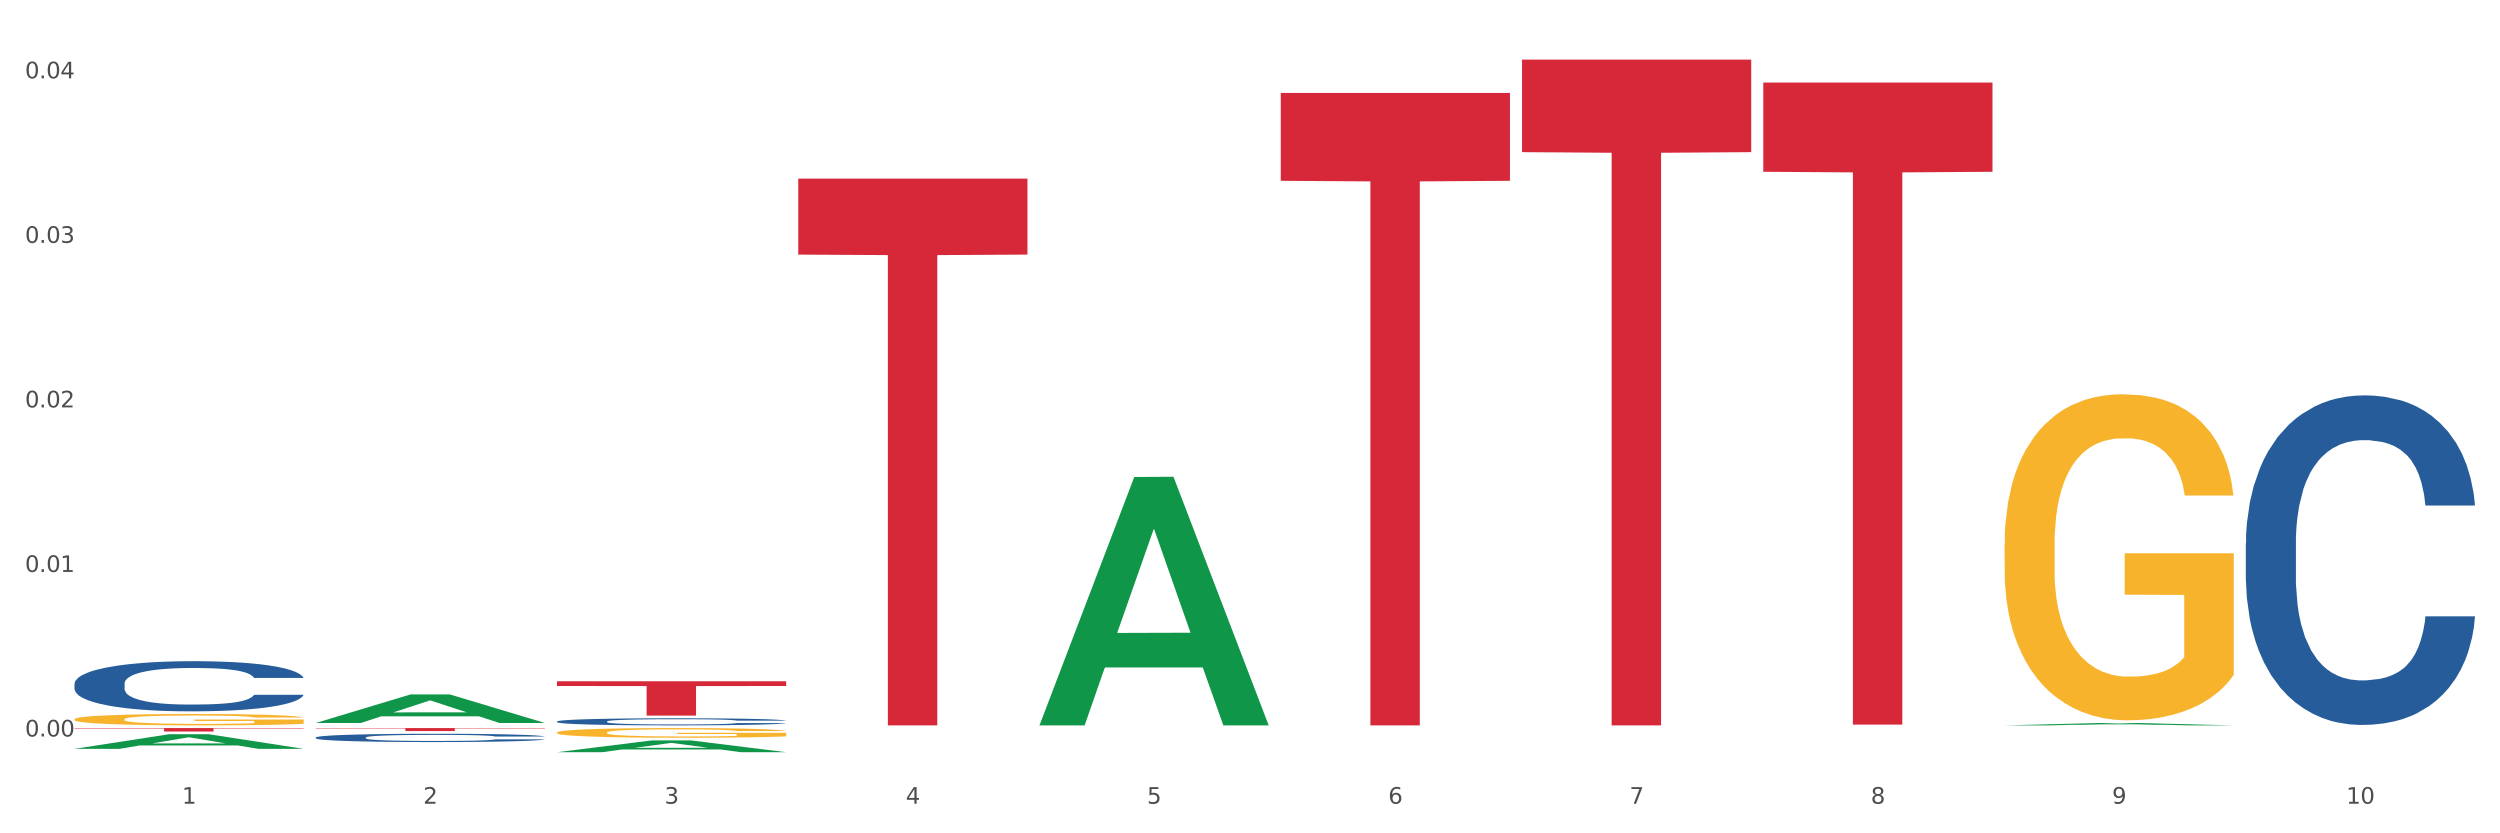
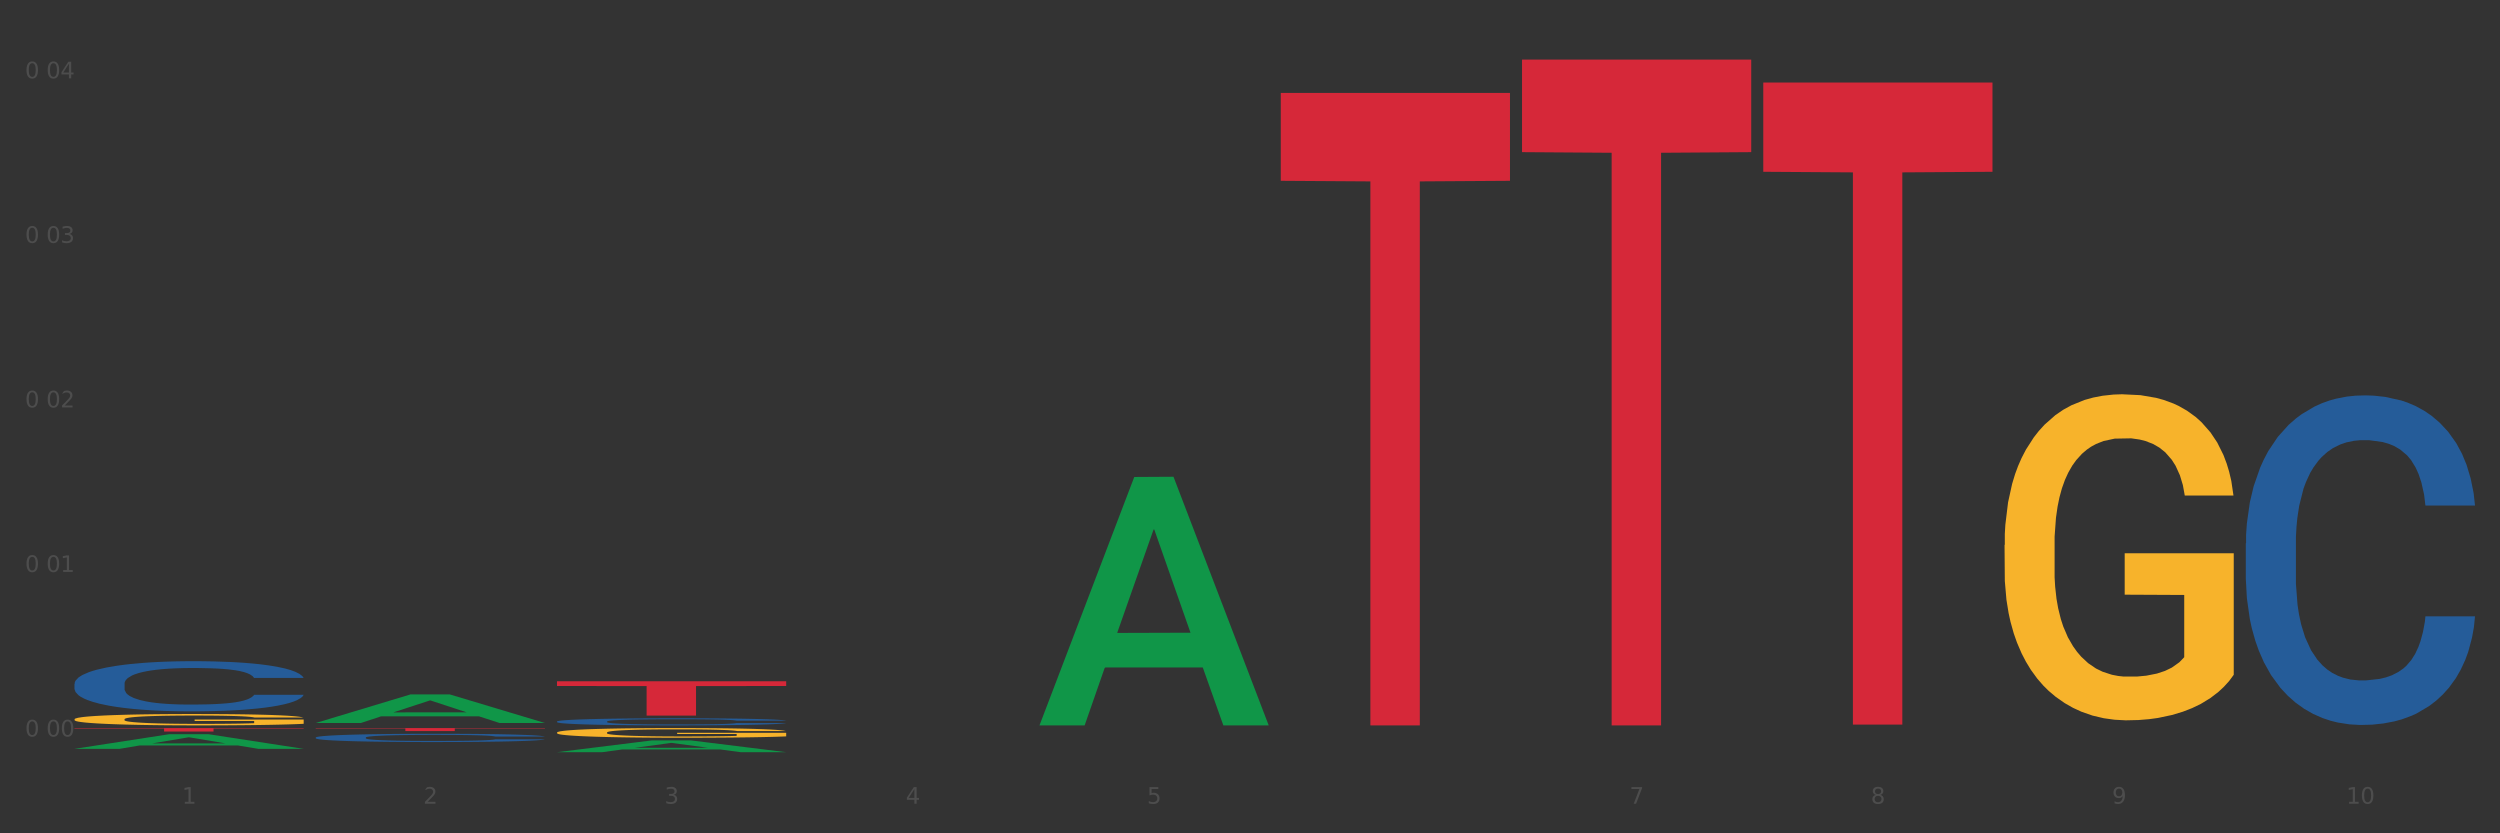
<svg xmlns="http://www.w3.org/2000/svg" xmlns:xlink="http://www.w3.org/1999/xlink" width="1080pt" height="360pt" viewBox="0 0 1080 360" version="1.1">
  <rect x="0" y="0" width="1080" height="360" fill="#333333" stroke="none" />
  <defs>
    <style type="text/css">*{stroke-linejoin: round; stroke-linecap: butt}</style>
  </defs>
  <g id="figure_1">
    <g id="patch_1">
-       <path d="M 0 360  L 1080 360  L 1080 0  L 0 0  z " style="fill: #ffffff; stroke: #ffffff; stroke-linejoin: miter" />
-     </g>
+       </g>
    <g id="axes_1">
      <g id="matplotlib.axis_1">
        <g id="xtick_1">
          <g id="text_1">
            <g style="fill: #4d4d4d" transform="translate(78.627 347.204) scale(0.096 -0.096)">
              <defs>
                <path id="DejaVuSans-31" d="M 794 531  L 1825 531  L 1825 4091  L 703 3866  L 703 4441  L 1819 4666  L 2450 4666  L 2450 531  L 3481 531  L 3481 0  L 794 0  L 794 531  z " transform="scale(0.016)" />
              </defs>
              <use xlink:href="#DejaVuSans-31" />
            </g>
          </g>
        </g>
        <g id="xtick_2">
          <g id="text_2">
            <g style="fill: #4d4d4d" transform="translate(182.851 347.204) scale(0.096 -0.096)">
              <defs>
-                 <path id="DejaVuSans-32" d="M 1228 531  L 3431 531  L 3431 0  L 469 0  L 469 531  Q 828 903 1448 1529  Q 2069 2156 2228 2338  Q 2531 2678 2651 2914  Q 2772 3150 2772 3378  Q 2772 3750 2511 3984  Q 2250 4219 1831 4219  Q 1534 4219 1204 4116  Q 875 4013 500 3803  L 500 4441  Q 881 4594 1212 4672  Q 1544 4750 1819 4750  Q 2544 4750 2975 4387  Q 3406 4025 3406 3419  Q 3406 3131 3298 2873  Q 3191 2616 2906 2266  Q 2828 2175 2409 1742  Q 1991 1309 1228 531  z " transform="scale(0.016)" />
+                 <path id="DejaVuSans-32" d="M 1228 531  L 3431 531  L 3431 0  L 469 0  L 469 531  Q 828 903 1448 1529  Q 2069 2156 2228 2338  Q 2531 2678 2651 2914  Q 2772 3150 2772 3378  Q 2772 3750 2511 3984  Q 2250 4219 1831 4219  Q 1534 4219 1204 4116  Q 875 4013 500 3803  Q 881 4594 1212 4672  Q 1544 4750 1819 4750  Q 2544 4750 2975 4387  Q 3406 4025 3406 3419  Q 3406 3131 3298 2873  Q 3191 2616 2906 2266  Q 2828 2175 2409 1742  Q 1991 1309 1228 531  z " transform="scale(0.016)" />
              </defs>
              <use xlink:href="#DejaVuSans-32" />
            </g>
          </g>
        </g>
        <g id="xtick_3">
          <g id="text_3">
            <g style="fill: #4d4d4d" transform="translate(287.074 347.204) scale(0.096 -0.096)">
              <defs>
                <path id="DejaVuSans-33" d="M 2597 2516  Q 3050 2419 3304 2112  Q 3559 1806 3559 1356  Q 3559 666 3084 287  Q 2609 -91 1734 -91  Q 1441 -91 1130 -33  Q 819 25 488 141  L 488 750  Q 750 597 1062 519  Q 1375 441 1716 441  Q 2309 441 2620 675  Q 2931 909 2931 1356  Q 2931 1769 2642 2001  Q 2353 2234 1838 2234  L 1294 2234  L 1294 2753  L 1863 2753  Q 2328 2753 2575 2939  Q 2822 3125 2822 3475  Q 2822 3834 2567 4026  Q 2313 4219 1838 4219  Q 1578 4219 1281 4162  Q 984 4106 628 3988  L 628 4550  Q 988 4650 1302 4700  Q 1616 4750 1894 4750  Q 2613 4750 3031 4423  Q 3450 4097 3450 3541  Q 3450 3153 3228 2886  Q 3006 2619 2597 2516  z " transform="scale(0.016)" />
              </defs>
              <use xlink:href="#DejaVuSans-33" />
            </g>
          </g>
        </g>
        <g id="xtick_4">
          <g id="text_4">
            <g style="fill: #4d4d4d" transform="translate(391.298 347.204) scale(0.096 -0.096)">
              <defs>
                <path id="DejaVuSans-34" d="M 2419 4116  L 825 1625  L 2419 1625  L 2419 4116  z M 2253 4666  L 3047 4666  L 3047 1625  L 3713 1625  L 3713 1100  L 3047 1100  L 3047 0  L 2419 0  L 2419 1100  L 313 1100  L 313 1709  L 2253 4666  z " transform="scale(0.016)" />
              </defs>
              <use xlink:href="#DejaVuSans-34" />
            </g>
          </g>
        </g>
        <g id="xtick_5">
          <g id="text_5">
            <g style="fill: #4d4d4d" transform="translate(495.522 347.204) scale(0.096 -0.096)">
              <defs>
                <path id="DejaVuSans-35" d="M 691 4666  L 3169 4666  L 3169 4134  L 1269 4134  L 1269 2991  Q 1406 3038 1543 3061  Q 1681 3084 1819 3084  Q 2600 3084 3056 2656  Q 3513 2228 3513 1497  Q 3513 744 3044 326  Q 2575 -91 1722 -91  Q 1428 -91 1123 -41  Q 819 9 494 109  L 494 744  Q 775 591 1075 516  Q 1375 441 1709 441  Q 2250 441 2565 725  Q 2881 1009 2881 1497  Q 2881 1984 2565 2268  Q 2250 2553 1709 2553  Q 1456 2553 1204 2497  Q 953 2441 691 2322  L 691 4666  z " transform="scale(0.016)" />
              </defs>
              <use xlink:href="#DejaVuSans-35" />
            </g>
          </g>
        </g>
        <g id="xtick_6">
          <g id="text_6">
            <g style="fill: #4d4d4d" transform="translate(599.745 347.204) scale(0.096 -0.096)">
              <defs>
-                 <path id="DejaVuSans-36" d="M 2113 2584  Q 1688 2584 1439 2293  Q 1191 2003 1191 1497  Q 1191 994 1439 701  Q 1688 409 2113 409  Q 2538 409 2786 701  Q 3034 994 3034 1497  Q 3034 2003 2786 2293  Q 2538 2584 2113 2584  z M 3366 4563  L 3366 3988  Q 3128 4100 2886 4159  Q 2644 4219 2406 4219  Q 1781 4219 1451 3797  Q 1122 3375 1075 2522  Q 1259 2794 1537 2939  Q 1816 3084 2150 3084  Q 2853 3084 3261 2657  Q 3669 2231 3669 1497  Q 3669 778 3244 343  Q 2819 -91 2113 -91  Q 1303 -91 875 529  Q 447 1150 447 2328  Q 447 3434 972 4092  Q 1497 4750 2381 4750  Q 2619 4750 2861 4703  Q 3103 4656 3366 4563  z " transform="scale(0.016)" />
-               </defs>
+                 </defs>
              <use xlink:href="#DejaVuSans-36" />
            </g>
          </g>
        </g>
        <g id="xtick_7">
          <g id="text_7">
            <g style="fill: #4d4d4d" transform="translate(703.969 347.204) scale(0.096 -0.096)">
              <defs>
                <path id="DejaVuSans-37" d="M 525 4666  L 3525 4666  L 3525 4397  L 1831 0  L 1172 0  L 2766 4134  L 525 4134  L 525 4666  z " transform="scale(0.016)" />
              </defs>
              <use xlink:href="#DejaVuSans-37" />
            </g>
          </g>
        </g>
        <g id="xtick_8">
          <g id="text_8">
            <g style="fill: #4d4d4d" transform="translate(808.193 347.204) scale(0.096 -0.096)">
              <defs>
                <path id="DejaVuSans-38" d="M 2034 2216  Q 1584 2216 1326 1975  Q 1069 1734 1069 1313  Q 1069 891 1326 650  Q 1584 409 2034 409  Q 2484 409 2743 651  Q 3003 894 3003 1313  Q 3003 1734 2745 1975  Q 2488 2216 2034 2216  z M 1403 2484  Q 997 2584 770 2862  Q 544 3141 544 3541  Q 544 4100 942 4425  Q 1341 4750 2034 4750  Q 2731 4750 3128 4425  Q 3525 4100 3525 3541  Q 3525 3141 3298 2862  Q 3072 2584 2669 2484  Q 3125 2378 3379 2068  Q 3634 1759 3634 1313  Q 3634 634 3220 271  Q 2806 -91 2034 -91  Q 1263 -91 848 271  Q 434 634 434 1313  Q 434 1759 690 2068  Q 947 2378 1403 2484  z M 1172 3481  Q 1172 3119 1398 2916  Q 1625 2713 2034 2713  Q 2441 2713 2670 2916  Q 2900 3119 2900 3481  Q 2900 3844 2670 4047  Q 2441 4250 2034 4250  Q 1625 4250 1398 4047  Q 1172 3844 1172 3481  z " transform="scale(0.016)" />
              </defs>
              <use xlink:href="#DejaVuSans-38" />
            </g>
          </g>
        </g>
        <g id="xtick_9">
          <g id="text_9">
            <g style="fill: #4d4d4d" transform="translate(912.416 347.204) scale(0.096 -0.096)">
              <defs>
                <path id="DejaVuSans-39" d="M 703 97  L 703 672  Q 941 559 1184 500  Q 1428 441 1663 441  Q 2288 441 2617 861  Q 2947 1281 2994 2138  Q 2813 1869 2534 1725  Q 2256 1581 1919 1581  Q 1219 1581 811 2004  Q 403 2428 403 3163  Q 403 3881 828 4315  Q 1253 4750 1959 4750  Q 2769 4750 3195 4129  Q 3622 3509 3622 2328  Q 3622 1225 3098 567  Q 2575 -91 1691 -91  Q 1453 -91 1209 -44  Q 966 3 703 97  z M 1959 2075  Q 2384 2075 2632 2365  Q 2881 2656 2881 3163  Q 2881 3666 2632 3958  Q 2384 4250 1959 4250  Q 1534 4250 1286 3958  Q 1038 3666 1038 3163  Q 1038 2656 1286 2365  Q 1534 2075 1959 2075  z " transform="scale(0.016)" />
              </defs>
              <use xlink:href="#DejaVuSans-39" />
            </g>
          </g>
        </g>
        <g id="xtick_10">
          <g id="text_10">
            <g style="fill: #4d4d4d" transform="translate(1013.586 347.204) scale(0.096 -0.096)">
              <defs>
                <path id="DejaVuSans-30" d="M 2034 4250  Q 1547 4250 1301 3770  Q 1056 3291 1056 2328  Q 1056 1369 1301 889  Q 1547 409 2034 409  Q 2525 409 2770 889  Q 3016 1369 3016 2328  Q 3016 3291 2770 3770  Q 2525 4250 2034 4250  z M 2034 4750  Q 2819 4750 3233 4129  Q 3647 3509 3647 2328  Q 3647 1150 3233 529  Q 2819 -91 2034 -91  Q 1250 -91 836 529  Q 422 1150 422 2328  Q 422 3509 836 4129  Q 1250 4750 2034 4750  z " transform="scale(0.016)" />
              </defs>
              <use xlink:href="#DejaVuSans-31" />
              <use xlink:href="#DejaVuSans-30" transform="translate(63.623 0)" />
            </g>
          </g>
        </g>
        <g id="xtick_11" />
        <g id="xtick_12" />
        <g id="xtick_13" />
        <g id="xtick_14" />
        <g id="xtick_15" />
        <g id="xtick_16" />
        <g id="xtick_17" />
        <g id="xtick_18" />
        <g id="xtick_19" />
      </g>
      <g id="matplotlib.axis_2">
        <g id="ytick_1">
          <g id="text_11">
            <g style="fill: #4d4d4d" transform="translate(10.8 318.168) scale(0.096 -0.096)">
              <defs>
-                 <path id="DejaVuSans-2e" d="M 684 794  L 1344 794  L 1344 0  L 684 0  L 684 794  z " transform="scale(0.016)" />
-               </defs>
+                 </defs>
              <use xlink:href="#DejaVuSans-30" />
              <use xlink:href="#DejaVuSans-2e" transform="translate(63.623 0)" />
              <use xlink:href="#DejaVuSans-30" transform="translate(95.41 0)" />
              <use xlink:href="#DejaVuSans-30" transform="translate(159.033 0)" />
            </g>
          </g>
        </g>
        <g id="ytick_2">
          <g id="text_12">
            <g style="fill: #4d4d4d" transform="translate(10.8 247.085) scale(0.096 -0.096)">
              <use xlink:href="#DejaVuSans-30" />
              <use xlink:href="#DejaVuSans-2e" transform="translate(63.623 0)" />
              <use xlink:href="#DejaVuSans-30" transform="translate(95.41 0)" />
              <use xlink:href="#DejaVuSans-31" transform="translate(159.033 0)" />
            </g>
          </g>
        </g>
        <g id="ytick_3">
          <g id="text_13">
            <g style="fill: #4d4d4d" transform="translate(10.8 176.002) scale(0.096 -0.096)">
              <use xlink:href="#DejaVuSans-30" />
              <use xlink:href="#DejaVuSans-2e" transform="translate(63.623 0)" />
              <use xlink:href="#DejaVuSans-30" transform="translate(95.41 0)" />
              <use xlink:href="#DejaVuSans-32" transform="translate(159.033 0)" />
            </g>
          </g>
        </g>
        <g id="ytick_4">
          <g id="text_14">
            <g style="fill: #4d4d4d" transform="translate(10.8 104.919) scale(0.096 -0.096)">
              <use xlink:href="#DejaVuSans-30" />
              <use xlink:href="#DejaVuSans-2e" transform="translate(63.623 0)" />
              <use xlink:href="#DejaVuSans-30" transform="translate(95.41 0)" />
              <use xlink:href="#DejaVuSans-33" transform="translate(159.033 0)" />
            </g>
          </g>
        </g>
        <g id="ytick_5">
          <g id="text_15">
            <g style="fill: #4d4d4d" transform="translate(10.8 33.835) scale(0.096 -0.096)">
              <use xlink:href="#DejaVuSans-30" />
              <use xlink:href="#DejaVuSans-2e" transform="translate(63.623 0)" />
              <use xlink:href="#DejaVuSans-30" transform="translate(95.41 0)" />
              <use xlink:href="#DejaVuSans-34" transform="translate(159.033 0)" />
            </g>
          </g>
        </g>
        <g id="ytick_6" />
        <g id="ytick_7" />
        <g id="ytick_8" />
        <g id="ytick_9" />
      </g>
      <g id="PolyCollection_1">
        <path d="M 32.175 323.491  L 32.277 323.485  L 73.107 317.178  L 90.051 317.172  L 131.187 323.503  L 111.589 323.503  L 102.709 322.029  L 60.552 322.029  L 60.246 322.053  L 51.671 323.503  L 32.175 323.503  L 32.175 323.491  L 65.86 321.149  L 97.401 321.143  L 81.783 318.521  L 81.579 318.51  L 81.375 318.527  L 65.758 321.143  L 65.86 321.149  L 32.175 323.491  z " clip-path="url(#pb880088535)" style="fill: #109648" />
        <path d="M 32.175 314.521  L 131.187 314.521  L 131.187 314.729  L 92.239 314.73  L 92.239 316.017  L 70.888 316.017  L 70.888 314.73  L 32.175 314.729  L 32.175 314.522  L 32.175 314.521  z " clip-path="url(#pb880088535)" style="fill: #d62839" />
-         <path d="M 344.846 77.159  L 443.858 77.159  L 443.858 109.984  L 404.91 110.206  L 404.91 313.366  L 383.559 313.366  L 383.559 110.206  L 344.846 109.984  L 344.846 77.381  L 344.846 77.159  z " clip-path="url(#pb880088535)" style="fill: #d62839" />
        <path d="M 553.293 40.138  L 652.306 40.138  L 652.306 78.108  L 613.358 78.364  L 613.358 313.366  L 592.006 313.366  L 592.006 78.364  L 553.293 78.108  L 553.293 40.394  L 553.293 40.138  z " clip-path="url(#pb880088535)" style="fill: #d62839" />
        <path d="M 657.517 25.759  L 756.529 25.759  L 756.529 65.727  L 717.581 65.997  L 717.581 313.366  L 696.23 313.366  L 696.23 65.997  L 657.517 65.727  L 657.517 26.03  L 657.517 25.759  z " clip-path="url(#pb880088535)" style="fill: #d62839" />
        <path d="M 761.74 35.668  L 860.753 35.668  L 860.753 74.21  L 821.805 74.47  L 821.805 313.015  L 800.454 313.015  L 800.454 74.47  L 761.74 74.21  L 761.74 35.928  L 761.74 35.668  z " clip-path="url(#pb880088535)" style="fill: #d62839" />
        <path d="M 865.964 235.414  L 866.081 235.286  L 866.081 230.655  L 866.315 226.667  L 867.484 217.019  L 869.237 209.043  L 870.523 204.798  L 871.809 201.324  L 873.329 197.851  L 875.199 194.249  L 878.589 188.975  L 880.693 186.273  L 883.265 183.443  L 887.941 179.327  L 891.331 177.011  L 894.838 175.082  L 900.566 172.766  L 904.306 171.737  L 908.281 170.965  L 913.074 170.45  L 916.698 170.322  L 924.647 170.708  L 931.427 171.866  L 934.7 172.766  L 938.908 174.31  L 941.129 175.339  L 944.753 177.397  L 948.494 180.099  L 951.066 182.414  L 954.923 186.788  L 957.846 191.162  L 960.534 196.565  L 961.937 200.295  L 962.989 203.769  L 963.924 207.756  L 964.859 214.06  L 943.818 214.06  L 943 209.557  L 941.714 205.312  L 939.843 201.196  L 938.207 198.623  L 935.401 195.407  L 932.829 193.349  L 930.141 191.805  L 926.868 190.519  L 924.296 189.875  L 920.672 189.361  L 913.541 189.489  L 908.749 190.519  L 905.475 191.805  L 903.371 192.963  L 901.501 194.249  L 899.397 196.05  L 896.942 198.752  L 895.188 201.196  L 893.435 204.283  L 892.032 207.371  L 890.746 210.973  L 889.694 214.832  L 888.876 218.82  L 888.175 223.708  L 887.59 231.812  L 887.59 249.436  L 887.824 253.424  L 888.408 258.698  L 889.11 262.686  L 890.279 267.446  L 891.331 270.662  L 893.318 275.293  L 895.539 279.152  L 897.293 281.597  L 899.046 283.655  L 902.085 286.485  L 905.475 288.801  L 908.398 290.216  L 912.372 291.502  L 915.061 292.017  L 917.399 292.274  L 923.127 292.274  L 927.218 291.888  L 931.777 290.987  L 935.284 289.83  L 938.207 288.415  L 941.48 286.099  L 943.584 283.912  L 943.584 257.026  L 917.867 256.898  L 917.867 239.016  L 964.976 239.016  L 964.976 291.502  L 962.989 294.204  L 960.768 296.648  L 958.43 298.835  L 954.923 301.536  L 950.715 304.109  L 946.974 305.91  L 943 307.454  L 938.324 308.869  L 932.245 310.155  L 928.504 310.67  L 923.828 311.056  L 918.334 311.184  L 913.541 310.927  L 908.865 310.284  L 903.956 309.126  L 899.163 307.454  L 895.539 305.781  L 891.915 303.723  L 888.058 301.022  L 885.018 298.449  L 882.68 296.133  L 880.109 293.174  L 877.303 289.315  L 875.199 285.842  L 873.329 282.24  L 871.341 277.609  L 869.938 273.621  L 868.536 268.604  L 867.717 264.873  L 866.782 259.084  L 866.081 250.98  L 865.964 235.414  z " clip-path="url(#pb880088535)" style="fill: #f7b32b" />
        <path d="M 240.622 316.454  L 240.739 316.45  L 240.739 316.313  L 240.973 316.194  L 242.142 315.908  L 243.895 315.671  L 245.181 315.545  L 246.467 315.442  L 247.987 315.338  L 249.857 315.232  L 253.247 315.075  L 255.351 314.995  L 257.923 314.911  L 262.599 314.788  L 265.989 314.72  L 269.496 314.662  L 275.224 314.594  L 278.965 314.563  L 282.939 314.54  L 287.732 314.525  L 291.356 314.521  L 299.305 314.533  L 306.085 314.567  L 309.358 314.594  L 313.566 314.639  L 315.788 314.67  L 319.411 314.731  L 323.152 314.811  L 325.724 314.88  L 329.581 315.01  L 332.504 315.14  L 335.193 315.3  L 336.595 315.411  L 337.647 315.514  L 338.583 315.633  L 339.518 315.82  L 318.476 315.82  L 317.658 315.686  L 316.372 315.56  L 314.502 315.438  L 312.865 315.361  L 310.06 315.266  L 307.488 315.205  L 304.799 315.159  L 301.526 315.121  L 298.954 315.102  L 295.33 315.086  L 288.2 315.09  L 283.407 315.121  L 280.134 315.159  L 278.03 315.193  L 276.159 315.232  L 274.055 315.285  L 271.6 315.365  L 269.847 315.438  L 268.093 315.529  L 266.69 315.621  L 265.405 315.728  L 264.352 315.843  L 263.534 315.961  L 262.833 316.106  L 262.248 316.347  L 262.248 316.87  L 262.482 316.989  L 263.067 317.145  L 263.768 317.264  L 264.937 317.405  L 265.989 317.5  L 267.976 317.638  L 270.197 317.753  L 271.951 317.825  L 273.704 317.886  L 276.744 317.97  L 280.134 318.039  L 283.056 318.081  L 287.031 318.119  L 289.719 318.135  L 292.057 318.142  L 297.785 318.142  L 301.877 318.131  L 306.436 318.104  L 309.943 318.07  L 312.865 318.028  L 316.138 317.959  L 318.242 317.894  L 318.242 317.096  L 292.525 317.092  L 292.525 316.561  L 339.635 316.561  L 339.635 318.119  L 337.647 318.199  L 335.426 318.272  L 333.088 318.337  L 329.581 318.417  L 325.373 318.494  L 321.632 318.547  L 317.658 318.593  L 312.982 318.635  L 306.903 318.673  L 303.163 318.688  L 298.487 318.7  L 292.992 318.704  L 288.2 318.696  L 283.524 318.677  L 278.614 318.643  L 273.821 318.593  L 270.197 318.543  L 266.574 318.482  L 262.716 318.402  L 259.677 318.325  L 257.339 318.257  L 254.767 318.169  L 251.961 318.054  L 249.857 317.951  L 247.987 317.844  L 246 317.707  L 244.597 317.588  L 243.194 317.439  L 242.376 317.329  L 241.441 317.157  L 240.739 316.916  L 240.622 316.454  z " clip-path="url(#pb880088535)" style="fill: #f7b32b" />
        <path d="M 136.399 314.521  L 235.411 314.521  L 235.411 314.703  L 196.463 314.705  L 196.463 315.834  L 175.112 315.834  L 175.112 314.705  L 136.399 314.703  L 136.399 314.522  L 136.399 314.521  z " clip-path="url(#pb880088535)" style="fill: #d62839" />
        <path d="M 970.188 234.776  L 970.305 234.646  L 970.305 231.005  L 970.656 226.064  L 971.943 216.962  L 973.582 210.07  L 976.39 202.008  L 977.912 198.627  L 979.902 194.856  L 983.998 188.745  L 988.679 183.544  L 991.956 180.683  L 994.414 178.863  L 999.915 175.612  L 1003.075 174.182  L 1006.352 173.011  L 1009.161 172.231  L 1013.842 171.321  L 1017.587 170.931  L 1021.917 170.801  L 1025.546 170.931  L 1030.344 171.451  L 1037.366 173.011  L 1040.058 173.922  L 1043.686 175.482  L 1047.431 177.562  L 1050.474 179.643  L 1053.985 182.634  L 1057.613 186.535  L 1061.125 191.476  L 1063.582 196.027  L 1065.572 200.838  L 1067.327 206.689  L 1068.615 213.061  L 1069.2 218.392  L 1047.782 218.392  L 1047.197 213.581  L 1046.027 208.38  L 1044.857 204.869  L 1043.569 202.008  L 1041.58 198.757  L 1039.824 196.677  L 1036.898 194.206  L 1034.206 192.646  L 1031.983 191.736  L 1029.291 190.956  L 1023.556 190.175  L 1019.46 190.175  L 1016.885 190.435  L 1013.725 191.086  L 1011.033 191.996  L 1007.873 193.556  L 1005.415 195.247  L 1002.958 197.457  L 1001.553 199.017  L 999.447 201.878  L 998.042 204.219  L 996.17 208.25  L 995.116 211.11  L 993.244 218.522  L 992.424 223.983  L 992.073 227.754  L 991.839 231.915  L 991.839 252.2  L 992.541 261.302  L 993.127 265.203  L 994.063 269.624  L 995.818 275.345  L 998.393 280.937  L 1001.085 284.968  L 1003.309 287.438  L 1005.415 289.259  L 1007.522 290.689  L 1010.097 291.989  L 1012.203 292.77  L 1015.363 293.55  L 1019.109 293.94  L 1022.035 293.94  L 1028.003 293.29  L 1030.695 292.639  L 1033.27 291.729  L 1036.079 290.299  L 1038.303 288.739  L 1039.59 287.568  L 1041.697 285.098  L 1043.335 282.497  L 1044.739 279.506  L 1045.676 276.906  L 1046.729 273.005  L 1047.548 268.584  L 1047.782 266.243  L 1069.2 266.243  L 1068.732 270.924  L 1067.913 275.475  L 1066.274 281.587  L 1064.987 285.098  L 1062.997 289.389  L 1060.89 293.03  L 1057.965 297.061  L 1055.273 300.051  L 1052.464 302.652  L 1049.421 304.992  L 1043.92 308.243  L 1041.931 309.153  L 1037.717 310.714  L 1034.44 311.624  L 1029.642 312.534  L 1024.726 313.054  L 1019.577 313.184  L 1015.012 312.924  L 1009.98 312.144  L 1006.82 311.364  L 1003.309 310.194  L 999.212 308.373  L 995.35 306.163  L 991.722 303.562  L 988.328 300.571  L 985.168 297.191  L 981.072 291.599  L 978.029 286.138  L 975.805 281.067  L 974.284 276.776  L 972.762 271.314  L 971.943 267.544  L 970.656 258.441  L 970.188 249.989  L 970.188 234.776  z " clip-path="url(#pb880088535)" style="fill: #255c99" />
        <path d="M 240.622 294.297  L 339.635 294.297  L 339.635 296.36  L 300.687 296.374  L 300.687 309.139  L 279.336 309.139  L 279.336 296.374  L 240.622 296.36  L 240.622 294.311  L 240.622 294.297  z " clip-path="url(#pb880088535)" style="fill: #d62839" />
        <path d="M 136.399 312.317  L 136.501 312.305  L 177.331 299.99  L 194.275 299.978  L 235.411 312.34  L 215.813 312.34  L 206.932 309.462  L 164.775 309.462  L 164.469 309.508  L 155.895 312.34  L 136.399 312.34  L 136.399 312.317  L 170.083 307.744  L 201.624 307.732  L 186.007 302.613  L 185.803 302.59  L 185.599 302.625  L 169.981 307.732  L 170.083 307.744  L 136.399 312.317  z " clip-path="url(#pb880088535)" style="fill: #109648" />
        <path d="M 240.622 324.94  L 240.724 324.935  L 281.554 319.863  L 298.499 319.859  L 339.635 324.95  L 320.036 324.95  L 311.156 323.764  L 268.999 323.764  L 268.693 323.783  L 260.118 324.95  L 240.622 324.95  L 240.622 324.94  L 274.307 323.057  L 305.848 323.052  L 290.231 320.944  L 290.026 320.934  L 289.822 320.949  L 274.205 323.052  L 274.307 323.057  L 240.622 324.94  z " clip-path="url(#pb880088535)" style="fill: #109648" />
        <path d="M 136.399 318.595  L 136.516 318.592  L 136.516 318.5  L 136.867 318.376  L 138.154 318.148  L 139.793 317.975  L 142.602 317.772  L 144.123 317.687  L 146.113 317.593  L 150.209 317.439  L 154.89 317.309  L 158.167 317.237  L 160.625 317.191  L 166.126 317.11  L 169.286 317.074  L 172.563 317.044  L 175.372 317.025  L 180.053 317.002  L 183.798 316.992  L 188.129 316.989  L 191.757 316.992  L 196.555 317.005  L 203.577 317.044  L 206.269 317.067  L 209.897 317.106  L 213.642 317.159  L 216.685 317.211  L 220.196 317.286  L 223.824 317.384  L 227.336 317.508  L 229.793 317.622  L 231.783 317.743  L 233.538 317.89  L 234.826 318.05  L 235.411 318.184  L 213.993 318.184  L 213.408 318.063  L 212.238 317.932  L 211.068 317.844  L 209.78 317.772  L 207.791 317.691  L 206.035 317.639  L 203.109 317.576  L 200.417 317.537  L 198.194 317.514  L 195.502 317.495  L 189.767 317.475  L 185.671 317.475  L 183.096 317.482  L 179.936 317.498  L 177.244 317.521  L 174.084 317.56  L 171.626 317.603  L 169.169 317.658  L 167.764 317.697  L 165.658 317.769  L 164.253 317.828  L 162.381 317.929  L 161.327 318.001  L 159.455 318.187  L 158.635 318.324  L 158.284 318.419  L 158.05 318.523  L 158.05 319.032  L 158.752 319.261  L 159.338 319.359  L 160.274 319.47  L 162.029 319.613  L 164.604 319.754  L 167.296 319.855  L 169.52 319.917  L 171.626 319.963  L 173.733 319.998  L 176.308 320.031  L 178.415 320.051  L 181.575 320.07  L 185.32 320.08  L 188.246 320.08  L 194.214 320.064  L 196.906 320.047  L 199.481 320.025  L 202.29 319.989  L 204.514 319.95  L 205.801 319.92  L 207.908 319.858  L 209.546 319.793  L 210.951 319.718  L 211.887 319.652  L 212.94 319.555  L 213.759 319.444  L 213.993 319.385  L 235.411 319.385  L 234.943 319.502  L 234.124 319.617  L 232.485 319.77  L 231.198 319.858  L 229.208 319.966  L 227.102 320.057  L 224.176 320.158  L 221.484 320.233  L 218.675 320.299  L 215.632 320.358  L 210.131 320.439  L 208.142 320.462  L 203.928 320.501  L 200.651 320.524  L 195.853 320.547  L 190.937 320.56  L 185.788 320.563  L 181.223 320.557  L 176.191 320.537  L 173.031 320.517  L 169.52 320.488  L 165.424 320.442  L 161.561 320.387  L 157.933 320.322  L 154.539 320.247  L 151.379 320.162  L 147.283 320.021  L 144.24 319.884  L 142.016 319.757  L 140.495 319.649  L 138.973 319.512  L 138.154 319.417  L 136.867 319.189  L 136.399 318.977  L 136.399 318.595  z " clip-path="url(#pb880088535)" style="fill: #255c99" />
        <path d="M 32.175 295.37  L 32.292 295.35  L 32.292 294.796  L 32.643 294.044  L 33.931 292.659  L 35.569 291.611  L 38.378 290.384  L 39.899 289.869  L 41.889 289.296  L 45.985 288.366  L 50.667 287.574  L 53.944 287.139  L 56.401 286.862  L 61.902 286.367  L 65.062 286.15  L 68.339 285.971  L 71.148 285.853  L 75.829 285.714  L 79.575 285.655  L 83.905 285.635  L 87.533 285.655  L 92.331 285.734  L 99.354 285.971  L 102.045 286.11  L 105.674 286.347  L 109.419 286.664  L 112.462 286.981  L 115.973 287.436  L 119.601 288.029  L 123.112 288.781  L 125.57 289.474  L 127.559 290.206  L 129.315 291.096  L 130.602 292.066  L 131.187 292.877  L 109.77 292.877  L 109.185 292.145  L 108.014 291.353  L 106.844 290.819  L 105.557 290.384  L 103.567 289.889  L 101.811 289.573  L 98.886 289.197  L 96.194 288.959  L 93.97 288.821  L 91.278 288.702  L 85.543 288.583  L 81.447 288.583  L 78.872 288.623  L 75.712 288.722  L 73.021 288.86  L 69.861 289.098  L 67.403 289.355  L 64.945 289.691  L 63.541 289.929  L 61.434 290.364  L 60.03 290.72  L 58.157 291.334  L 57.104 291.769  L 55.231 292.897  L 54.412 293.728  L 54.061 294.301  L 53.827 294.935  L 53.827 298.021  L 54.529 299.406  L 55.114 300  L 56.05 300.673  L 57.806 301.543  L 60.381 302.394  L 63.072 303.007  L 65.296 303.383  L 67.403 303.66  L 69.509 303.878  L 72.084 304.076  L 74.191 304.194  L 77.351 304.313  L 81.096 304.373  L 84.022 304.373  L 89.991 304.274  L 92.683 304.175  L 95.257 304.036  L 98.066 303.819  L 100.29 303.581  L 101.577 303.403  L 103.684 303.027  L 105.322 302.631  L 106.727 302.176  L 107.663 301.781  L 108.717 301.187  L 109.536 300.514  L 109.77 300.158  L 131.187 300.158  L 130.719 300.87  L 129.9 301.563  L 128.262 302.493  L 126.974 303.027  L 124.985 303.68  L 122.878 304.234  L 119.952 304.847  L 117.26 305.303  L 114.451 305.698  L 111.408 306.054  L 105.908 306.549  L 103.918 306.688  L 99.705 306.925  L 96.428 307.063  L 91.629 307.202  L 86.714 307.281  L 81.564 307.301  L 77 307.261  L 71.967 307.143  L 68.807 307.024  L 65.296 306.846  L 61.2 306.569  L 57.338 306.232  L 53.71 305.837  L 50.316 305.382  L 47.156 304.867  L 43.059 304.016  L 40.016 303.185  L 37.793 302.414  L 36.271 301.761  L 34.75 300.93  L 33.931 300.356  L 32.643 298.971  L 32.175 297.685  L 32.175 295.37  z " clip-path="url(#pb880088535)" style="fill: #255c99" />
        <path d="M 449.069 313.164  L 449.172 313.063  L 490.001 206.057  L 506.946 205.956  L 548.082 313.366  L 528.484 313.366  L 519.603 288.354  L 477.446 288.354  L 477.14 288.757  L 468.566 313.366  L 449.069 313.366  L 449.069 313.164  L 482.754 273.428  L 514.295 273.327  L 498.678 228.85  L 498.474 228.648  L 498.269 228.951  L 482.652 273.327  L 482.754 273.428  L 449.069 313.164  z " clip-path="url(#pb880088535)" style="fill: #109648" />
-         <path d="M 865.964 313.364  L 866.066 313.363  L 906.896 312.34  L 923.84 312.339  L 964.976 313.366  L 945.378 313.366  L 936.498 313.127  L 894.341 313.127  L 894.034 313.131  L 885.46 313.366  L 865.964 313.366  L 865.964 313.364  L 899.649 312.984  L 931.19 312.983  L 915.572 312.558  L 915.368 312.556  L 915.164 312.559  L 899.547 312.983  L 899.649 312.984  L 865.964 313.364  z " clip-path="url(#pb880088535)" style="fill: #109648" />
        <path d="M 32.175 310.725  L 32.292 310.72  L 32.292 310.559  L 32.526 310.42  L 33.695 310.084  L 35.448 309.806  L 36.734 309.658  L 38.02 309.537  L 39.54 309.416  L 41.41 309.29  L 44.8 309.106  L 46.904 309.012  L 49.476 308.913  L 54.152 308.77  L 57.542 308.689  L 61.049 308.622  L 66.777 308.541  L 70.517 308.505  L 74.492 308.478  L 79.285 308.46  L 82.909 308.456  L 90.858 308.469  L 97.638 308.51  L 100.911 308.541  L 105.119 308.595  L 107.34 308.631  L 110.964 308.703  L 114.705 308.797  L 117.277 308.877  L 121.134 309.03  L 124.057 309.182  L 126.745 309.371  L 128.148 309.501  L 129.2 309.622  L 130.135 309.761  L 131.071 309.981  L 110.029 309.981  L 109.211 309.824  L 107.925 309.676  L 106.054 309.532  L 104.418 309.442  L 101.612 309.33  L 99.041 309.259  L 96.352 309.205  L 93.079 309.16  L 90.507 309.138  L 86.883 309.12  L 79.752 309.124  L 74.96 309.16  L 71.686 309.205  L 69.582 309.245  L 67.712 309.29  L 65.608 309.353  L 63.153 309.447  L 61.399 309.532  L 59.646 309.64  L 58.243 309.747  L 56.957 309.873  L 55.905 310.007  L 55.087 310.146  L 54.386 310.317  L 53.801 310.599  L 53.801 311.214  L 54.035 311.353  L 54.619 311.537  L 55.321 311.676  L 56.49 311.841  L 57.542 311.954  L 59.529 312.115  L 61.75 312.249  L 63.504 312.335  L 65.257 312.406  L 68.296 312.505  L 71.686 312.586  L 74.609 312.635  L 78.583 312.68  L 81.272 312.698  L 83.61 312.707  L 89.338 312.707  L 93.429 312.693  L 97.988 312.662  L 101.495 312.622  L 104.418 312.572  L 107.691 312.492  L 109.795 312.415  L 109.795 311.478  L 84.078 311.474  L 84.078 310.85  L 131.187 310.85  L 131.187 312.68  L 129.2 312.774  L 126.979 312.859  L 124.641 312.936  L 121.134 313.03  L 116.926 313.119  L 113.185 313.182  L 109.211 313.236  L 104.535 313.285  L 98.456 313.33  L 94.715 313.348  L 90.039 313.362  L 84.545 313.366  L 79.752 313.357  L 75.076 313.335  L 70.167 313.294  L 65.374 313.236  L 61.75 313.178  L 58.126 313.106  L 54.269 313.012  L 51.229 312.922  L 48.891 312.841  L 46.32 312.738  L 43.514 312.604  L 41.41 312.483  L 39.54 312.357  L 37.552 312.196  L 36.15 312.057  L 34.747 311.882  L 33.928 311.752  L 32.993 311.55  L 32.292 311.267  L 32.175 310.725  z " clip-path="url(#pb880088535)" style="fill: #f7b32b" />
        <path d="M 240.622 311.674  L 240.739 311.672  L 240.739 311.593  L 241.09 311.487  L 242.378 311.29  L 244.016 311.142  L 246.825 310.968  L 248.347 310.895  L 250.336 310.813  L 254.432 310.681  L 259.114 310.569  L 262.391 310.508  L 264.849 310.468  L 270.349 310.398  L 273.509 310.367  L 276.786 310.342  L 279.595 310.325  L 284.277 310.306  L 288.022 310.297  L 292.352 310.294  L 295.98 310.297  L 300.779 310.308  L 307.801 310.342  L 310.493 310.362  L 314.121 310.395  L 317.866 310.44  L 320.909 310.485  L 324.42 310.55  L 328.048 310.634  L 331.559 310.74  L 334.017 310.839  L 336.007 310.942  L 337.762 311.069  L 339.049 311.206  L 339.635 311.321  L 318.217 311.321  L 317.632 311.217  L 316.462 311.105  L 315.291 311.029  L 314.004 310.968  L 312.014 310.897  L 310.259 310.853  L 307.333 310.799  L 304.641 310.766  L 302.417 310.746  L 299.725 310.729  L 293.991 310.712  L 289.894 310.712  L 287.32 310.718  L 284.16 310.732  L 281.468 310.752  L 278.308 310.785  L 275.85 310.822  L 273.392 310.869  L 271.988 310.903  L 269.881 310.965  L 268.477 311.015  L 266.604 311.102  L 265.551 311.164  L 263.678 311.324  L 262.859 311.442  L 262.508 311.523  L 262.274 311.613  L 262.274 312.05  L 262.976 312.247  L 263.561 312.331  L 264.498 312.426  L 266.253 312.55  L 268.828 312.67  L 271.52 312.757  L 273.743 312.811  L 275.85 312.85  L 277.957 312.881  L 280.532 312.909  L 282.638 312.926  L 285.798 312.942  L 289.543 312.951  L 292.469 312.951  L 298.438 312.937  L 301.13 312.923  L 303.705 312.903  L 306.513 312.872  L 308.737 312.839  L 310.025 312.813  L 312.131 312.76  L 313.77 312.704  L 315.174 312.639  L 316.11 312.583  L 317.164 312.499  L 317.983 312.404  L 318.217 312.353  L 339.635 312.353  L 339.167 312.454  L 338.347 312.553  L 336.709 312.684  L 335.421 312.76  L 333.432 312.853  L 331.325 312.931  L 328.399 313.018  L 325.707 313.083  L 322.899 313.139  L 319.856 313.189  L 314.355 313.259  L 312.365 313.279  L 308.152 313.313  L 304.875 313.332  L 300.077 313.352  L 295.161 313.363  L 290.011 313.366  L 285.447 313.36  L 280.414 313.344  L 277.254 313.327  L 273.743 313.301  L 269.647 313.262  L 265.785 313.215  L 262.157 313.158  L 258.763 313.094  L 255.603 313.021  L 251.507 312.9  L 248.464 312.783  L 246.24 312.673  L 244.718 312.581  L 243.197 312.463  L 242.378 312.381  L 241.09 312.185  L 240.622 312.003  L 240.622 311.674  z " clip-path="url(#pb880088535)" style="fill: #255c99" />
      </g>
    </g>
  </g>
  <defs>
    <clipPath id="pb880088535">
      <rect x="32.175" y="10.8" width="1037.025" height="329.109" />
    </clipPath>
  </defs>
</svg>